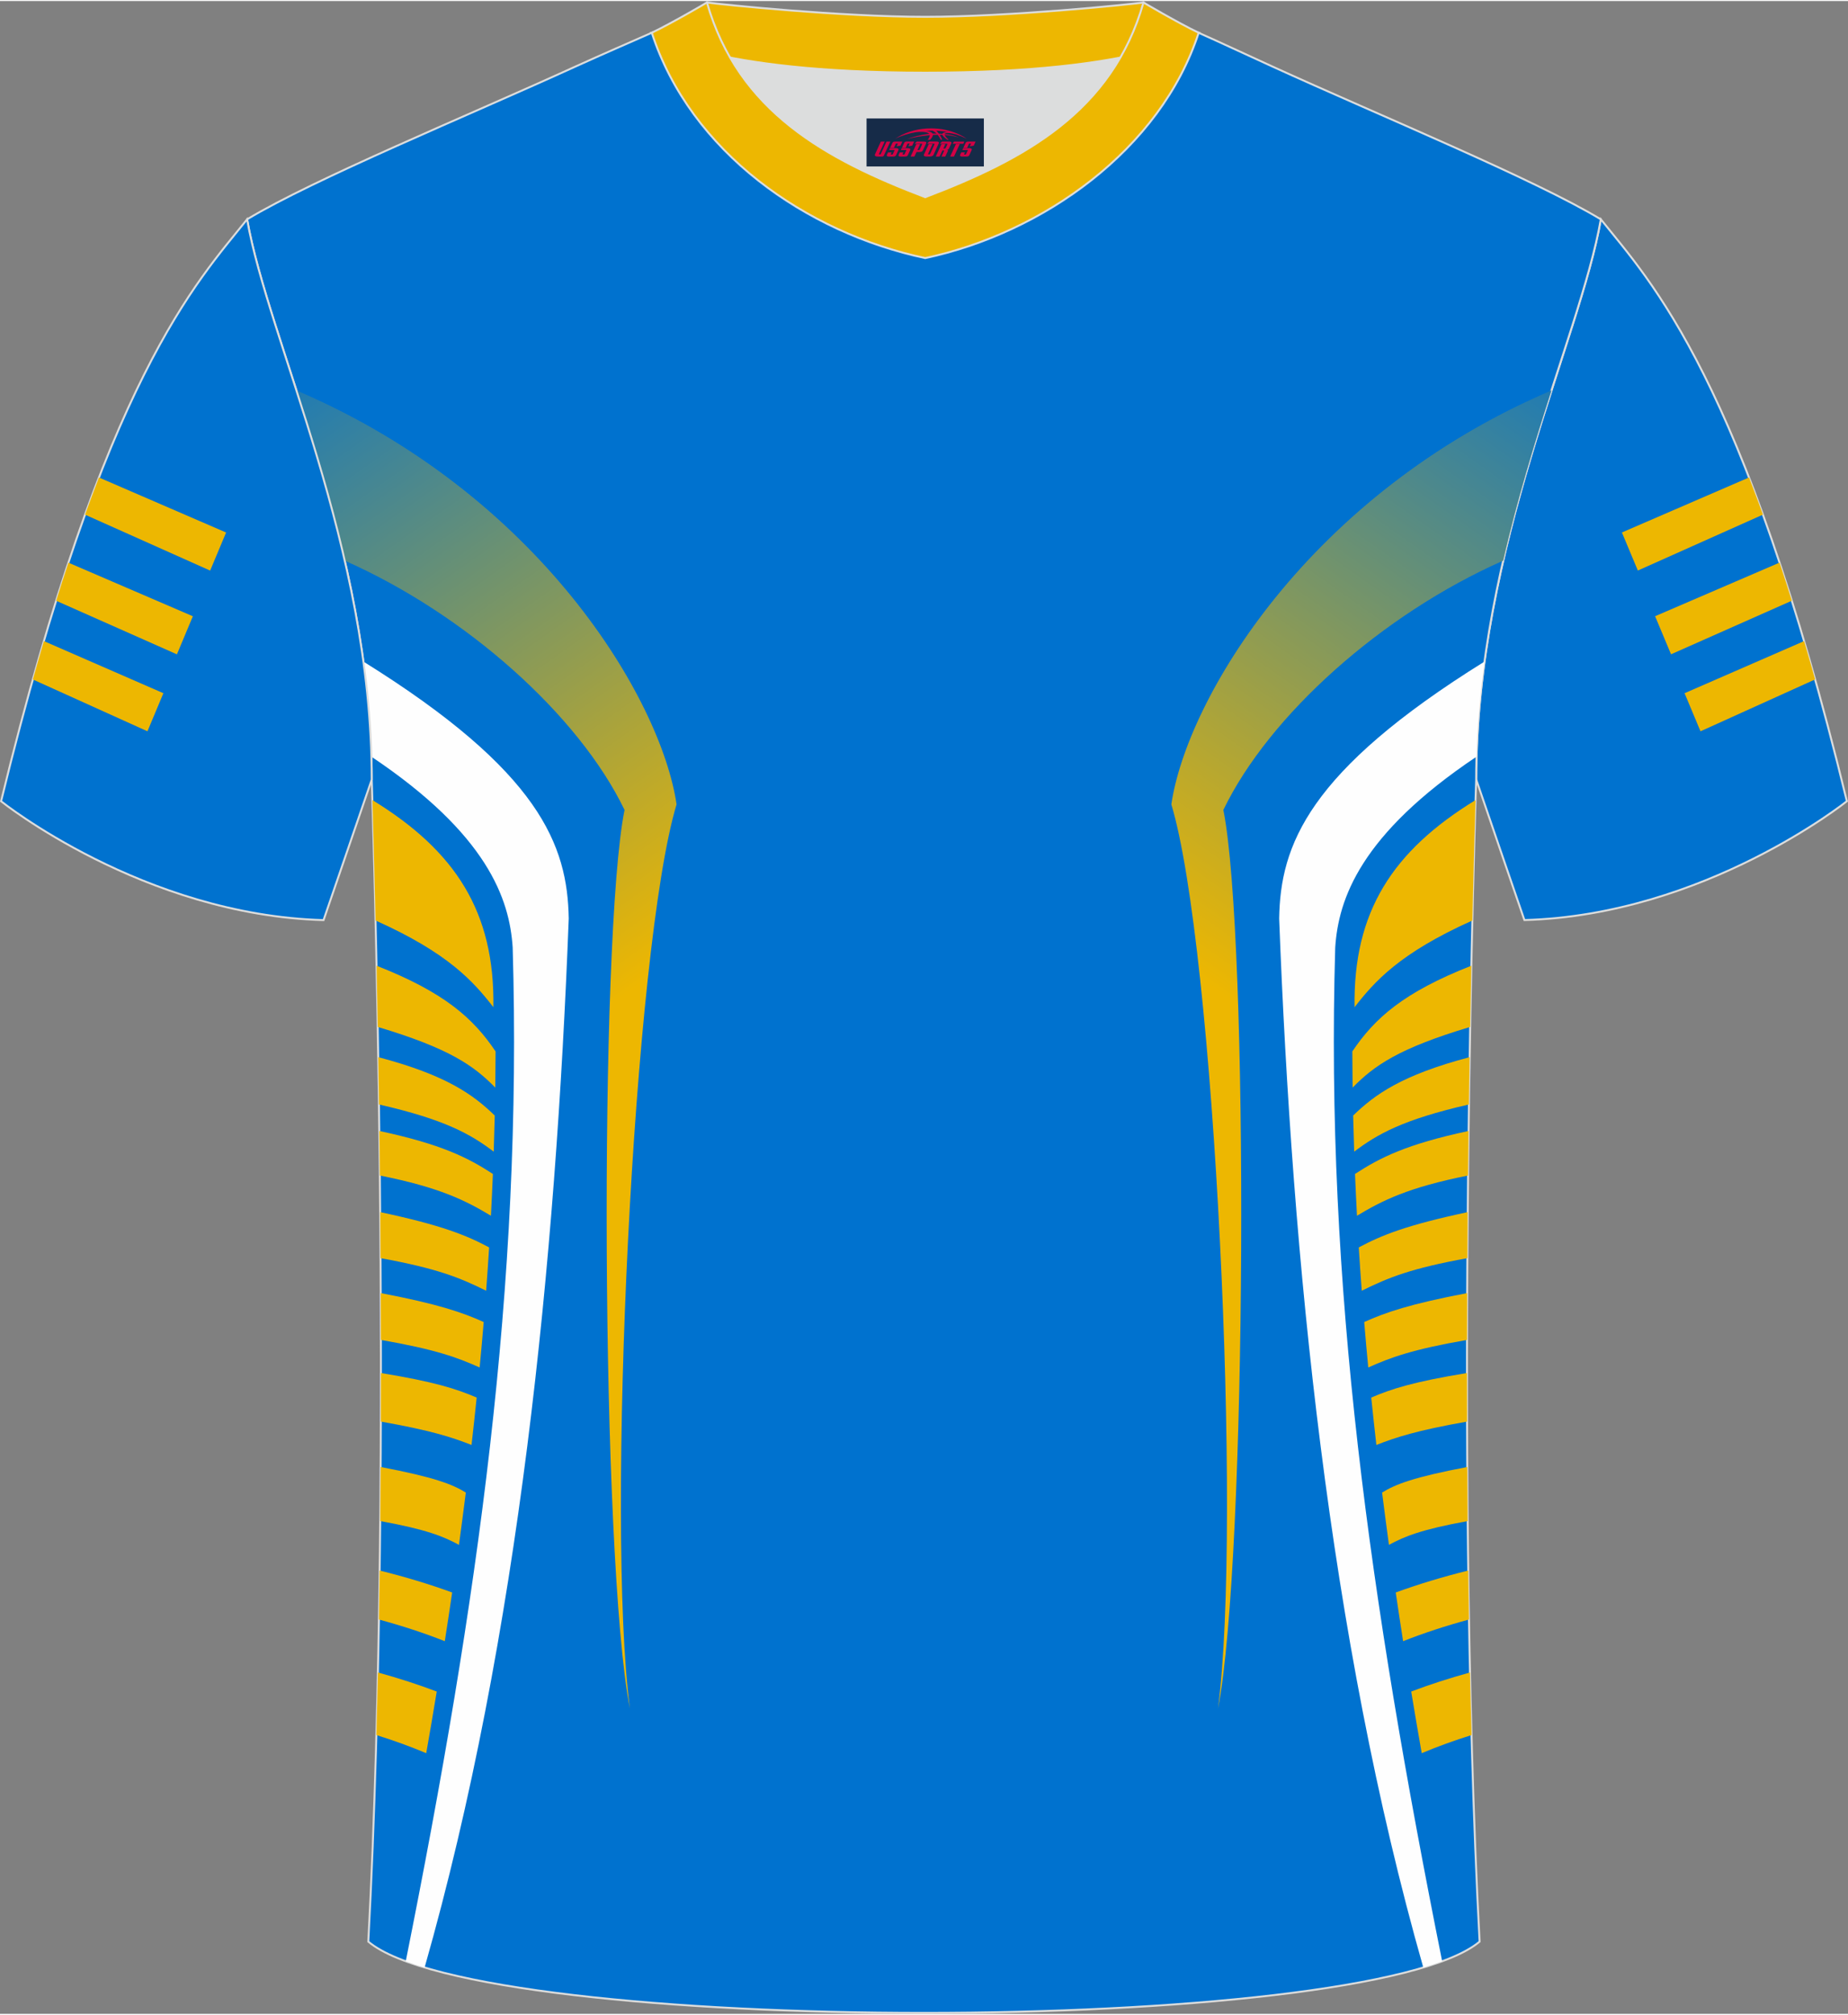
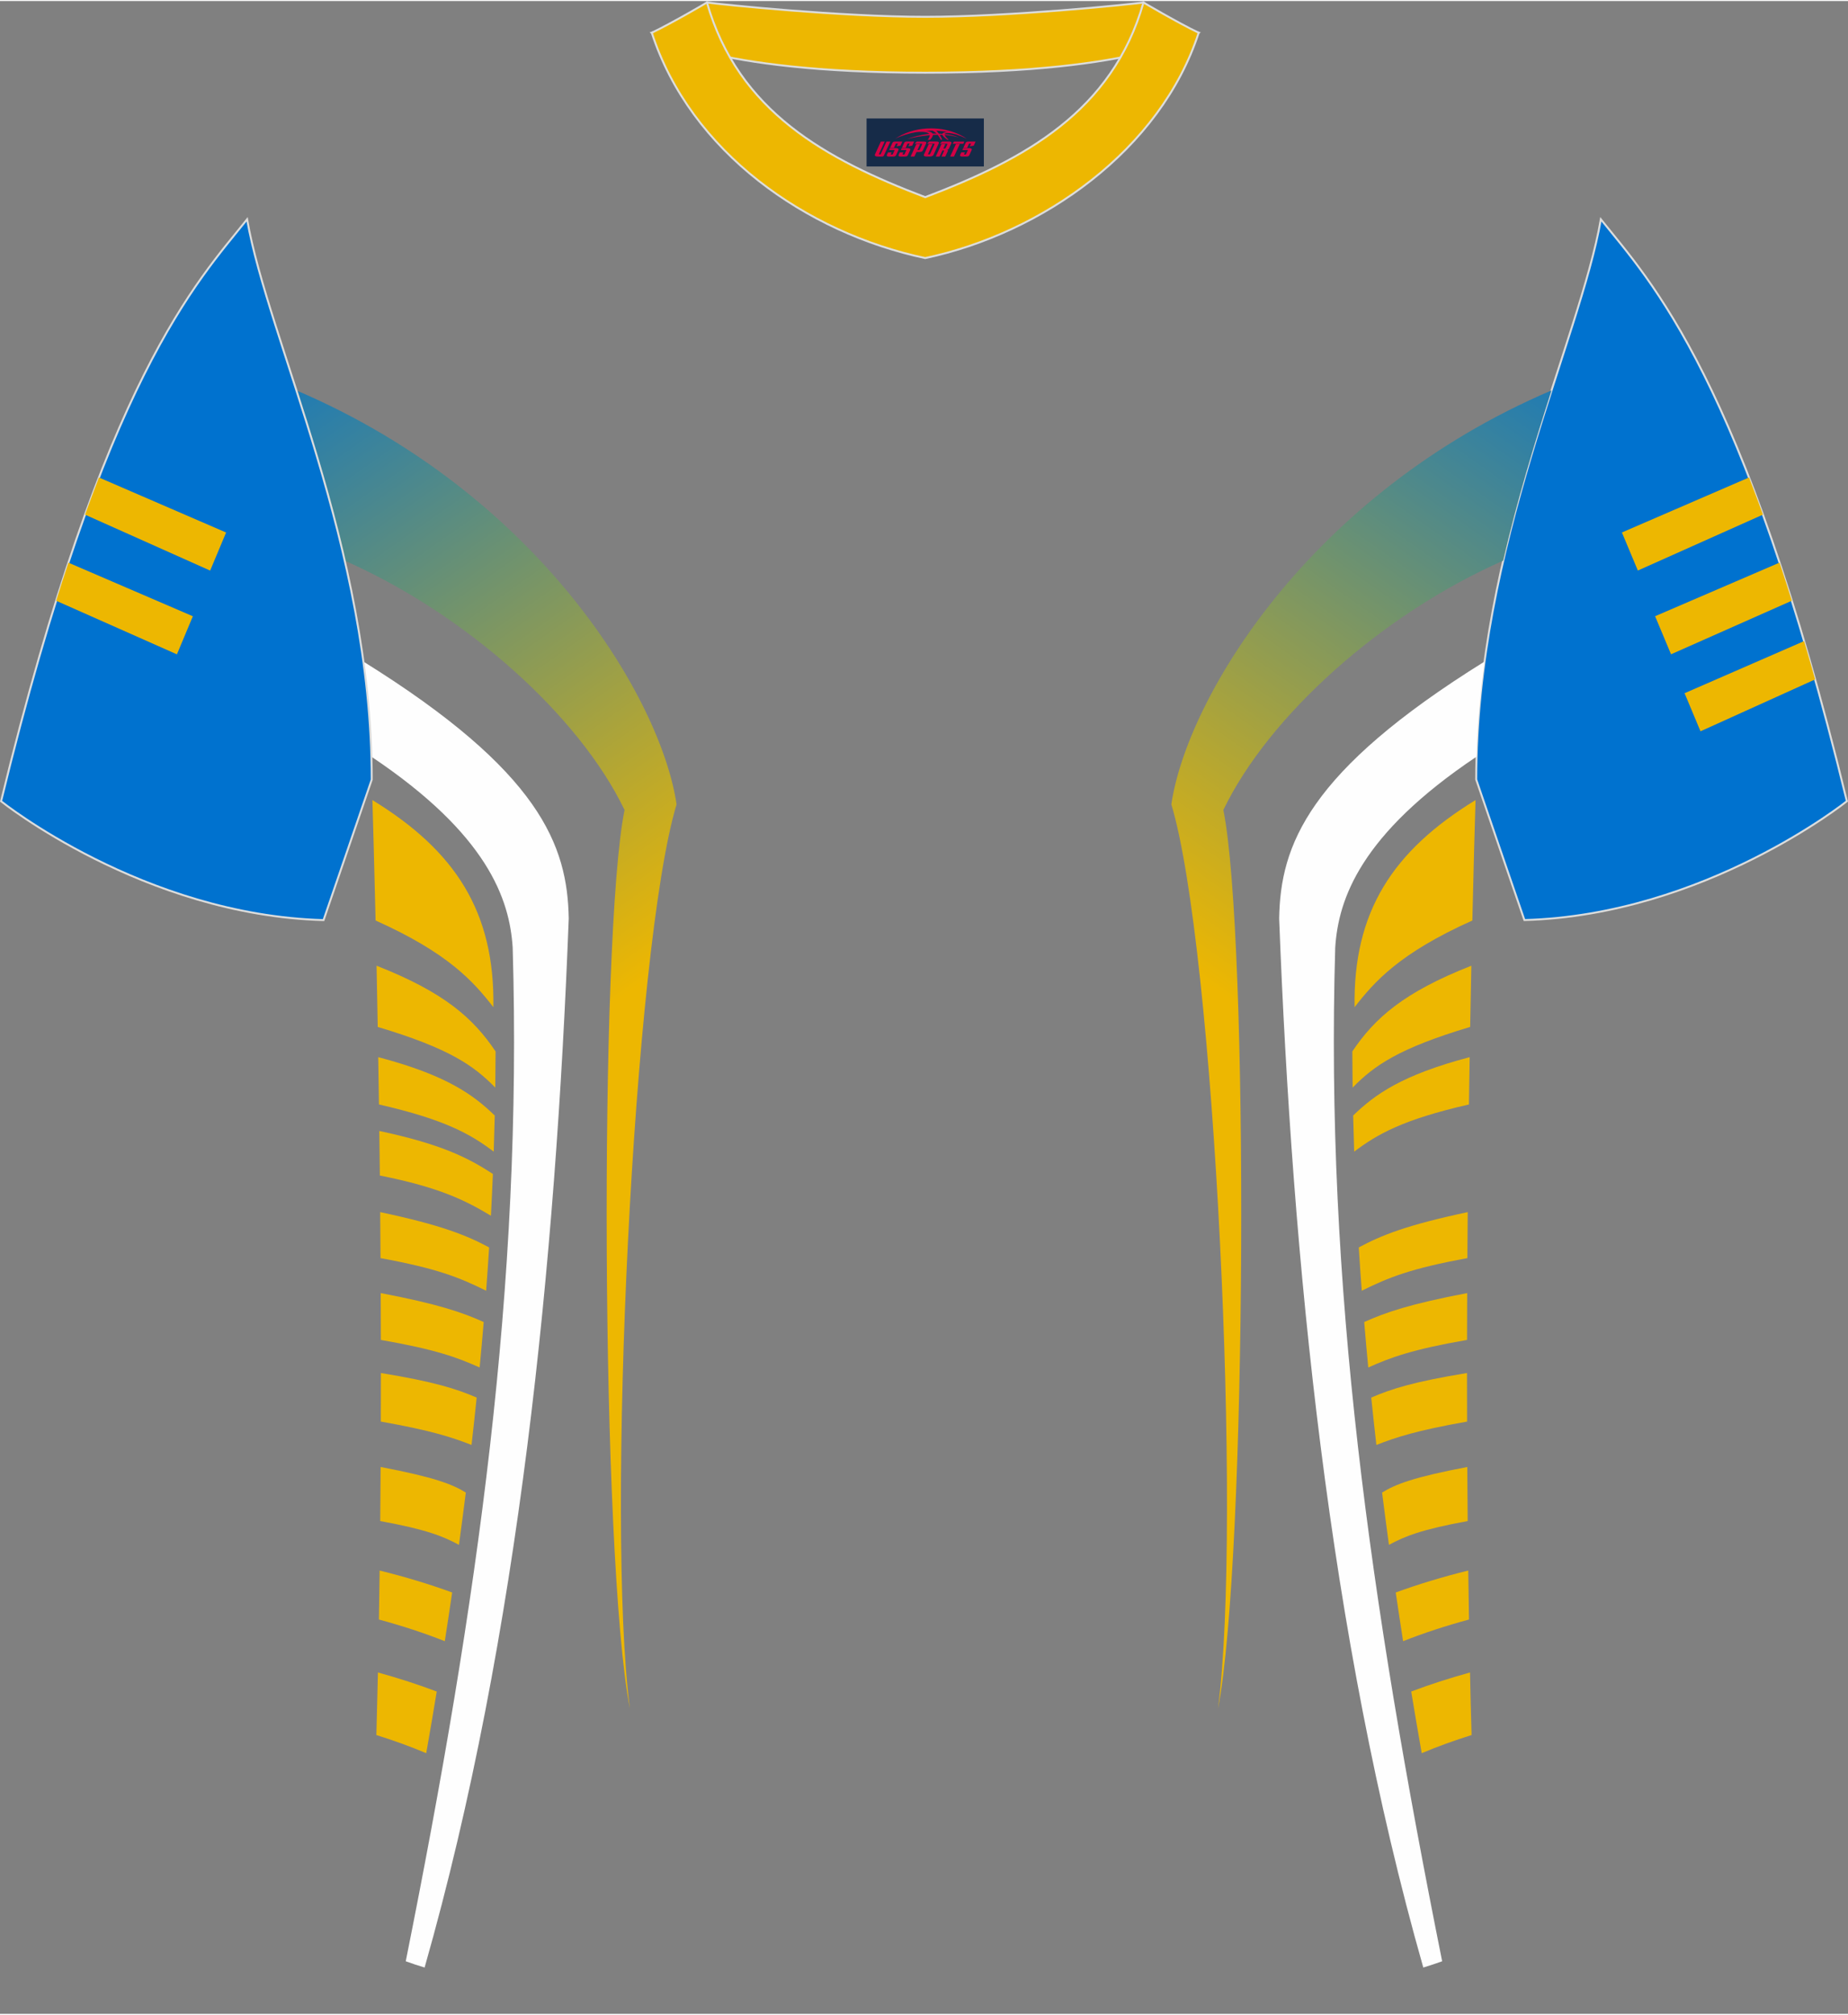
<svg xmlns="http://www.w3.org/2000/svg" version="1.1" id="图层_1" x="0px" y="0px" width="378px" height="412px" viewBox="0 0 378.12 411.71" enable-background="new 0 0 378.12 411.71" xml:space="preserve">
  <rect x="0" y="0" width="378.12" height="411.71" fill="#808080" stroke="none" />
  <g>
    <path fill-rule="evenodd" clip-rule="evenodd" fill="#0072CF" stroke="#DCDDDD" stroke-width="0.4" stroke-miterlimit="22.926" d="   M327.55,44.65c10.2,12.75,29.25,32.3,50.34,119.02c0,0-29.08,23.29-65.98,24.31c0,0-7.14-20.75-9.86-28.74   C302.05,111.64,323.28,69.32,327.55,44.65z" />
    <g>
      <path fill-rule="evenodd" clip-rule="evenodd" fill="#EDB701" d="M357.87,97.45l-26.01,11.25l3.26,7.79l25.6-11.44    C359.76,102.4,358.81,99.87,357.87,97.45z" />
      <path fill-rule="evenodd" clip-rule="evenodd" fill="#EDB701" d="M364.11,114.87l-25.46,10.96l3.26,7.79l24.72-10.96    C365.78,119.97,364.95,117.37,364.11,114.87z" />
      <path fill-rule="evenodd" clip-rule="evenodd" fill="#EDB701" d="M369.14,130.92l-24.46,10.66l3.26,7.79l23.45-10.61    C370.64,136.07,369.89,133.45,369.14,130.92z" />
    </g>
-     <path fill-rule="evenodd" clip-rule="evenodd" fill="#0072CF" stroke="#DCDDDD" stroke-width="0.4" stroke-miterlimit="22.926" d="   M75.36,396.93c5.36-101,0.7-237.68,0.7-237.68c0-47.62-21.24-89.93-25.5-114.6c13.63-8.23,45.28-21.25,67.14-31.23   c5.55-2.52,11.68-5.18,15.66-6.93c17.52-0.32,25.34,1.25,55.54,1.25h0.31c30.2,0,38.53-1.57,56.04-1.25   c3.98,1.76,9.6,4.41,15.15,6.93c21.87,9.98,53.51,23,67.14,31.23c-4.27,24.67-25.5,66.98-25.5,114.6c0,0-4.66,136.67,0.7,237.68   C279.68,416.37,98.43,416.37,75.36,396.93z" />
    <path fill-rule="evenodd" clip-rule="evenodd" fill="#EDB701" d="M76.85,188.07c14.88,6.67,20.01,12.47,24.1,17.73   c0.31-19.53-7.8-31.98-24.75-42.36C76.34,168.16,76.58,176.69,76.85,188.07z" />
    <path fill-rule="evenodd" clip-rule="evenodd" fill="#EDB701" d="M77.05,197.32c13.87,5.45,19.78,10.73,24.35,17.53   c-0.01,2.47-0.03,4.93-0.06,7.4c-4.42-4.51-9.4-8.03-24.05-12.41C77.21,205.44,77.13,201.25,77.05,197.32z" />
    <path fill-rule="evenodd" clip-rule="evenodd" fill="#FEFEFE" d="M75.99,154.56c23.76,15.91,28.27,29.12,28.91,39.04   c2.04,69.07-7.11,133.64-21.88,207.35c1.19,0.44,2.49,0.87,3.86,1.28c19.35-67.95,26.82-144.76,29.49-214.56   c-0.25-14.96-5.83-30.06-42.03-52.57C75.22,141.45,75.8,147.95,75.99,154.56z" />
    <path fill-rule="evenodd" clip-rule="evenodd" fill="#EDB701" d="M77.39,216.02c13.98,3.69,19.42,7.67,23.84,11.94   c-0.06,2.46-0.13,4.93-0.21,7.39c-4.7-3.55-9.93-6.56-23.48-9.65C77.49,222.38,77.45,219.15,77.39,216.02z" />
    <path fill-rule="evenodd" clip-rule="evenodd" fill="#EDB701" d="M77.61,231.12c12.69,2.7,18.15,5.47,23.24,8.79   c-0.12,2.85-0.25,5.7-0.4,8.55c-5.19-3.12-10.48-5.79-22.73-8.23C77.69,237.13,77.65,234.09,77.61,231.12z" />
    <path fill-rule="evenodd" clip-rule="evenodd" fill="#EDB701" d="M77.79,247.72c12.56,2.66,17.7,4.76,22.29,7.22   c-0.18,2.95-0.39,5.91-0.61,8.86c-5.51-2.74-10.16-4.58-21.61-6.67C77.84,253.95,77.82,250.81,77.79,247.72z" />
    <path fill-rule="evenodd" clip-rule="evenodd" fill="#EDB701" d="M77.9,264.28c11.65,2.22,16.62,3.92,21.07,5.92   c-0.26,3.1-0.53,6.2-0.83,9.3c-4.52-2.04-9.07-3.71-20.21-5.64C77.93,270.63,77.92,267.44,77.9,264.28z" />
    <path fill-rule="evenodd" clip-rule="evenodd" fill="#EDB701" d="M77.94,280.63c10.99,1.8,15.43,3.24,19.59,5.02   c-0.33,3.23-0.68,6.46-1.05,9.69c-4.03-1.57-8.21-2.95-18.56-4.78C77.93,287.22,77.94,283.91,77.94,280.63z" />
    <path fill-rule="evenodd" clip-rule="evenodd" fill="#EDB701" d="M77.88,299.85c10.91,2.07,14.7,3.53,17.43,5.23   c-0.45,3.57-0.92,7.13-1.4,10.7c-3.19-1.74-6.7-3.16-16.11-4.87C77.83,307.2,77.86,303.52,77.88,299.85z" />
    <path fill-rule="evenodd" clip-rule="evenodd" fill="#EDB701" d="M77.68,321.03c5.22,1.29,10.18,2.79,14.84,4.49   c-0.49,3.32-0.99,6.64-1.51,9.96c-4.25-1.68-8.76-3.15-13.48-4.43C77.59,327.71,77.64,324.37,77.68,321.03z" />
    <path fill-rule="evenodd" clip-rule="evenodd" fill="#EDB701" d="M77.33,341.88c4.26,1.18,8.29,2.48,12.03,3.9   c-0.69,4.21-1.41,8.41-2.15,12.61c-3.27-1.38-6.68-2.61-10.2-3.71C77.13,350.43,77.23,346.16,77.33,341.88z" />
    <linearGradient id="SVGID_1_" gradientUnits="userSpaceOnUse" x1="16.053" y1="328.266" x2="109.5" y2="195.5" gradientTransform="matrix(1 0 0 -1 0 411.688)">
      <stop offset="0" style="stop-color:#0072CF" />
      <stop offset="1" style="stop-color:#EDB701" />
    </linearGradient>
    <path fill-rule="evenodd" clip-rule="evenodd" fill="url(#SVGID_1_)" d="M70.54,114.47c24.75,10.94,47.9,31.6,57.25,50.99l0,0   c-5.22,25.74-4.86,153.22,1.09,183.79l0,0c-4.94-37.58,0.72-155.63,9.55-184.93c-3.13-21.46-28.02-63.44-77.78-84.67   C64.05,90.25,67.66,101.96,70.54,114.47z" />
    <linearGradient id="SVGID_2_" gradientUnits="userSpaceOnUse" x1="-2347.704" y1="328.265" x2="-2254.257" y2="195.499" gradientTransform="matrix(-1 0 0 -1 -1985.649 411.688)">
      <stop offset="0" style="stop-color:#0072CF" />
      <stop offset="1" style="stop-color:#EDB701" />
    </linearGradient>
    <path fill-rule="evenodd" clip-rule="evenodd" fill="url(#SVGID_2_)" d="M307.56,114.47c-24.75,10.94-47.9,31.6-57.25,50.99l0,0   c5.22,25.74,4.86,153.22-1.09,183.79l0,0c4.94-37.58-0.72-155.63-9.55-184.93c3.13-21.46,28.02-63.44,77.78-84.67   C314.05,90.25,310.44,101.96,307.56,114.47z" />
    <path fill-rule="evenodd" clip-rule="evenodd" fill="#EDB701" d="M301.26,188.07c-14.88,6.67-20.01,12.47-24.1,17.73   c-0.31-19.53,7.8-31.98,24.75-42.36C301.76,168.16,301.52,176.69,301.26,188.07z" />
    <path fill-rule="evenodd" clip-rule="evenodd" fill="#EDB701" d="M301.05,197.32c-13.87,5.45-19.78,10.73-24.35,17.53   c0.01,2.47,0.03,4.93,0.06,7.4c4.42-4.51,9.4-8.03,24.05-12.41C300.89,205.44,300.97,201.25,301.05,197.32z" />
    <path fill-rule="evenodd" clip-rule="evenodd" fill="#FEFEFE" d="M302.11,154.56c-23.76,15.91-28.27,29.12-28.91,39.04   c-2.04,69.07,7.11,133.64,21.88,207.35c-1.19,0.44-2.49,0.86-3.86,1.28c-19.35-67.95-26.82-144.76-29.49-214.56   c0.25-14.96,5.83-30.06,42.03-52.57C302.88,141.45,302.3,147.95,302.11,154.56z" />
    <path fill-rule="evenodd" clip-rule="evenodd" fill="#EDB701" d="M300.71,216.02c-13.98,3.69-19.42,7.67-23.84,11.94   c0.06,2.46,0.13,4.93,0.21,7.39c4.7-3.55,9.93-6.56,23.48-9.65C300.61,222.38,300.66,219.15,300.71,216.02z" />
-     <path fill-rule="evenodd" clip-rule="evenodd" fill="#EDB701" d="M300.49,231.12c-12.69,2.7-18.15,5.47-23.24,8.79   c0.12,2.85,0.25,5.7,0.4,8.55c5.19-3.12,10.48-5.79,22.73-8.23C300.41,237.13,300.45,234.09,300.49,231.12z" />
    <path fill-rule="evenodd" clip-rule="evenodd" fill="#EDB701" d="M300.31,247.72c-12.56,2.66-17.7,4.76-22.29,7.22   c0.18,2.95,0.39,5.91,0.61,8.86c5.51-2.74,10.16-4.58,21.61-6.67C300.26,253.95,300.28,250.81,300.31,247.72z" />
    <path fill-rule="evenodd" clip-rule="evenodd" fill="#EDB701" d="M300.2,264.28c-11.65,2.22-16.62,3.92-21.07,5.92   c0.26,3.1,0.53,6.2,0.83,9.3c4.52-2.04,9.07-3.71,20.21-5.64C300.17,270.63,300.19,267.44,300.2,264.28z" />
    <path fill-rule="evenodd" clip-rule="evenodd" fill="#EDB701" d="M300.16,280.63c-10.99,1.8-15.43,3.24-19.59,5.02   c0.33,3.23,0.68,6.46,1.05,9.69c4.03-1.57,8.21-2.95,18.56-4.78C300.17,287.22,300.16,283.91,300.16,280.63z" />
    <path fill-rule="evenodd" clip-rule="evenodd" fill="#EDB701" d="M300.22,299.85c-10.91,2.07-14.7,3.53-17.43,5.23   c0.45,3.57,0.92,7.13,1.4,10.7c3.19-1.74,6.7-3.16,16.11-4.87C300.27,307.2,300.24,303.52,300.22,299.85z" />
    <path fill-rule="evenodd" clip-rule="evenodd" fill="#EDB701" d="M300.42,321.03c-5.22,1.29-10.18,2.79-14.84,4.49   c0.49,3.32,0.99,6.64,1.51,9.96c4.25-1.68,8.76-3.15,13.48-4.43C300.51,327.71,300.46,324.37,300.42,321.03z" />
    <path fill-rule="evenodd" clip-rule="evenodd" fill="#EDB701" d="M300.78,341.88c-4.26,1.18-8.29,2.48-12.03,3.9   c0.69,4.21,1.41,8.41,2.15,12.61c3.27-1.38,6.68-2.61,10.2-3.71C300.97,350.43,300.87,346.16,300.78,341.88z" />
    <path fill-rule="evenodd" clip-rule="evenodd" fill="#0072CF" stroke="#DCDDDD" stroke-width="0.4" stroke-miterlimit="22.926" d="   M50.56,44.65C40.36,57.41,21.31,76.96,0.22,163.68c0,0,29.08,23.29,65.98,24.31c0,0,7.14-20.75,9.86-28.74   C76.06,111.64,54.83,69.32,50.56,44.65z" />
    <g>
      <path fill-rule="evenodd" clip-rule="evenodd" fill="#EDB701" d="M20.25,97.46l26.01,11.25L43,116.5l-25.6-11.44    C18.36,102.41,19.31,99.88,20.25,97.46z" />
      <path fill-rule="evenodd" clip-rule="evenodd" fill="#EDB701" d="M14,114.88l25.46,10.96l-3.26,7.79l-24.71-10.96    C12.33,119.97,13.17,117.38,14,114.88z" />
-       <path fill-rule="evenodd" clip-rule="evenodd" fill="#EDB701" d="M8.98,130.92l24.45,10.66l-3.26,7.79l-23.45-10.6    C7.48,136.08,8.23,133.46,8.98,130.92z" />
    </g>
-     <path fill-rule="evenodd" clip-rule="evenodd" fill="#DCDDDD" d="M149.39,11.57c8.45,14.62,23.39,22.27,39.92,28.55   c16.55-6.29,31.48-13.92,39.92-28.56c-8.65,1.66-21.45,3.09-39.92,3.09C170.84,14.66,158.04,13.23,149.39,11.57z" />
    <path fill-rule="evenodd" clip-rule="evenodd" fill="#EDB701" stroke="#DCDDDD" stroke-width="0.4" stroke-miterlimit="22.926" d="   M189.31,3.23c-17.29,0-41.78-2.53-44.66-2.93c0,0-5.53,4.46-11.29,6.19c0,0,11.78,8.17,55.95,8.17s55.95-8.17,55.95-8.17   c-5.76-1.72-11.29-6.19-11.29-6.19C231.08,0.7,206.59,3.23,189.31,3.23z" />
    <path fill-rule="evenodd" clip-rule="evenodd" fill="#EDB701" stroke="#DCDDDD" stroke-width="0.4" stroke-miterlimit="22.926" d="   M189.31,52.58c23.96-5.08,48.15-22.11,55.95-46.09c-4.43-2.13-11.29-6.19-11.29-6.19c-6.4,22.33-24.3,32.08-44.66,39.82   c-20.33-7.73-38.27-17.52-44.66-39.82c0,0-6.86,4.05-11.29,6.19C141.27,30.84,164.96,47.42,189.31,52.58z" />
  </g>
  <g id="tag_logo">
    <rect y="24.02" fill="#162B48" width="24" height="9.818" x="177.31" />
    <g>
      <path fill="#D30044" d="M193.27,27.21l0.005-0.011c0.131-0.311,1.085-0.262,2.351,0.071c0.715,0.24,1.44,0.54,2.193,0.9    c-0.218-0.147-0.447-0.289-0.682-0.42l0.011,0.005l-0.011-0.005c-1.478-0.845-3.218-1.418-5.1-1.62    c-1.282-0.115-1.658-0.082-2.411-0.055c-2.449,0.142-4.68,0.905-6.458,2.095c1.26-0.638,2.722-1.075,4.195-1.336    c1.467-0.18,2.476-0.033,2.771,0.344c-1.691,0.175-3.469,0.633-4.555,1.075c1.156-0.338,2.967-0.665,4.647-0.813    c0.016,0.251-0.115,0.567-0.415,0.96h0.475c0.376-0.382,0.584-0.725,0.595-1.004c0.333-0.022,0.66-0.033,0.971-0.033    C192.1,27.65,192.31,28,192.51,28.39h0.262c-0.125-0.344-0.295-0.687-0.518-1.036c0.207,0,0.393,0.005,0.567,0.011    c0.104,0.267,0.496,0.66,1.058,1.025h0.245c-0.442-0.365-0.753-0.753-0.835-1.004c1.047,0.065,1.696,0.224,2.885,0.513    C195.09,27.47,194.35,27.3,193.27,27.21z M190.83,27.12c-0.164-0.295-0.655-0.485-1.402-0.551    c0.464-0.033,0.922-0.055,1.364-0.055c0.311,0.147,0.589,0.344,0.84,0.589C191.37,27.1,191.1,27.11,190.83,27.12z M192.81,27.17c-0.224-0.016-0.458-0.027-0.715-0.044c-0.147-0.202-0.311-0.398-0.502-0.6c0.082,0,0.164,0.005,0.24,0.011    c0.72,0.033,1.429,0.125,2.138,0.273C193.3,26.77,192.92,26.93,192.81,27.17z" />
      <path fill="#D30044" d="M180.23,28.75L179.06,31.3C178.88,31.67,179.15,31.81,179.63,31.81l0.873,0.005    c0.115,0,0.251-0.049,0.327-0.175l1.342-2.891H181.39L180.17,31.38H180c-0.147,0-0.185-0.033-0.147-0.125l1.156-2.504H180.23L180.23,28.75z M182.09,30.1h1.271c0.36,0,0.584,0.125,0.442,0.425L183.33,31.56C183.23,31.78,182.96,31.81,182.73,31.81H181.81c-0.267,0-0.442-0.136-0.349-0.333l0.235-0.513h0.742L182.26,31.34C182.24,31.39,182.28,31.4,182.34,31.4h0.18    c0.082,0,0.125-0.016,0.147-0.071l0.376-0.813c0.011-0.022,0.011-0.044-0.055-0.044H181.92L182.09,30.1L182.09,30.1z M182.91,30.03h-0.78l0.475-1.025c0.098-0.218,0.338-0.256,0.578-0.256H184.63L184.24,29.59L183.46,29.71l0.262-0.562H183.43c-0.082,0-0.12,0.016-0.147,0.071L182.91,30.03L182.91,30.03z M184.5,30.1L184.33,30.47h1.069c0.06,0,0.06,0.016,0.049,0.044    L185.07,31.33C185.05,31.38,185.01,31.4,184.93,31.4H184.75c-0.055,0-0.104-0.011-0.082-0.06l0.175-0.376H184.1L183.87,31.48C183.77,31.67,183.95,31.81,184.22,31.81h0.916c0.24,0,0.502-0.033,0.605-0.251l0.475-1.031c0.142-0.3-0.082-0.425-0.442-0.425H184.5L184.5,30.1z M185.31,30.03l0.371-0.818c0.022-0.055,0.06-0.071,0.147-0.071h0.295L185.86,29.7l0.791-0.115l0.387-0.845H185.59c-0.24,0-0.48,0.038-0.578,0.256L184.54,30.03L185.31,30.03L185.31,30.03z M187.71,30.49h0.278c0.087,0,0.153-0.022,0.202-0.115    l0.496-1.075c0.033-0.076-0.011-0.12-0.125-0.12H187.16l0.431-0.431h1.522c0.355,0,0.485,0.153,0.393,0.355l-0.676,1.445    c-0.06,0.125-0.175,0.333-0.644,0.327l-0.649-0.005L187.1,31.81H186.32l1.178-2.558h0.785L187.71,30.49L187.71,30.49z     M190.3,31.3c-0.022,0.049-0.06,0.076-0.142,0.076h-0.191c-0.082,0-0.109-0.027-0.082-0.076l0.944-2.051h-0.785l-0.987,2.138    c-0.125,0.273,0.115,0.415,0.453,0.415h0.72c0.327,0,0.649-0.071,0.769-0.322l1.085-2.384c0.093-0.202-0.06-0.355-0.415-0.355    h-1.533l-0.431,0.431h1.38c0.115,0,0.164,0.033,0.131,0.104L190.3,31.3L190.3,31.3z M193.02,30.17h0.278    c0.087,0,0.158-0.022,0.202-0.115l0.344-0.753c0.033-0.076-0.011-0.12-0.125-0.12h-1.402l0.425-0.431h1.527    c0.355,0,0.485,0.153,0.393,0.355l-0.529,1.124c-0.044,0.093-0.147,0.18-0.393,0.18c0.224,0.011,0.256,0.158,0.175,0.327    l-0.496,1.075h-0.785l0.54-1.167c0.022-0.055-0.005-0.087-0.104-0.087h-0.235L192.25,31.81h-0.785l1.178-2.558h0.785L193.02,30.17L193.02,30.17z M195.59,29.26L194.41,31.81h0.785l1.184-2.558H195.59L195.59,29.26z M197.1,29.19l0.202-0.431h-2.1l-0.295,0.431    H197.1L197.1,29.19z M197.08,30.1h1.271c0.36,0,0.584,0.125,0.442,0.425l-0.475,1.031c-0.104,0.218-0.371,0.251-0.605,0.251    h-0.916c-0.267,0-0.442-0.136-0.349-0.333l0.235-0.513h0.742L197.25,31.34c-0.022,0.049,0.022,0.06,0.082,0.06h0.18    c0.082,0,0.125-0.016,0.147-0.071l0.376-0.813c0.011-0.022,0.011-0.044-0.049-0.044h-1.069L197.08,30.1L197.08,30.1z     M197.89,30.03H197.11l0.475-1.025c0.098-0.218,0.338-0.256,0.578-0.256h1.451l-0.387,0.845l-0.791,0.115l0.262-0.562h-0.295    c-0.082,0-0.12,0.016-0.147,0.071L197.89,30.03z" />
    </g>
  </g>
</svg>